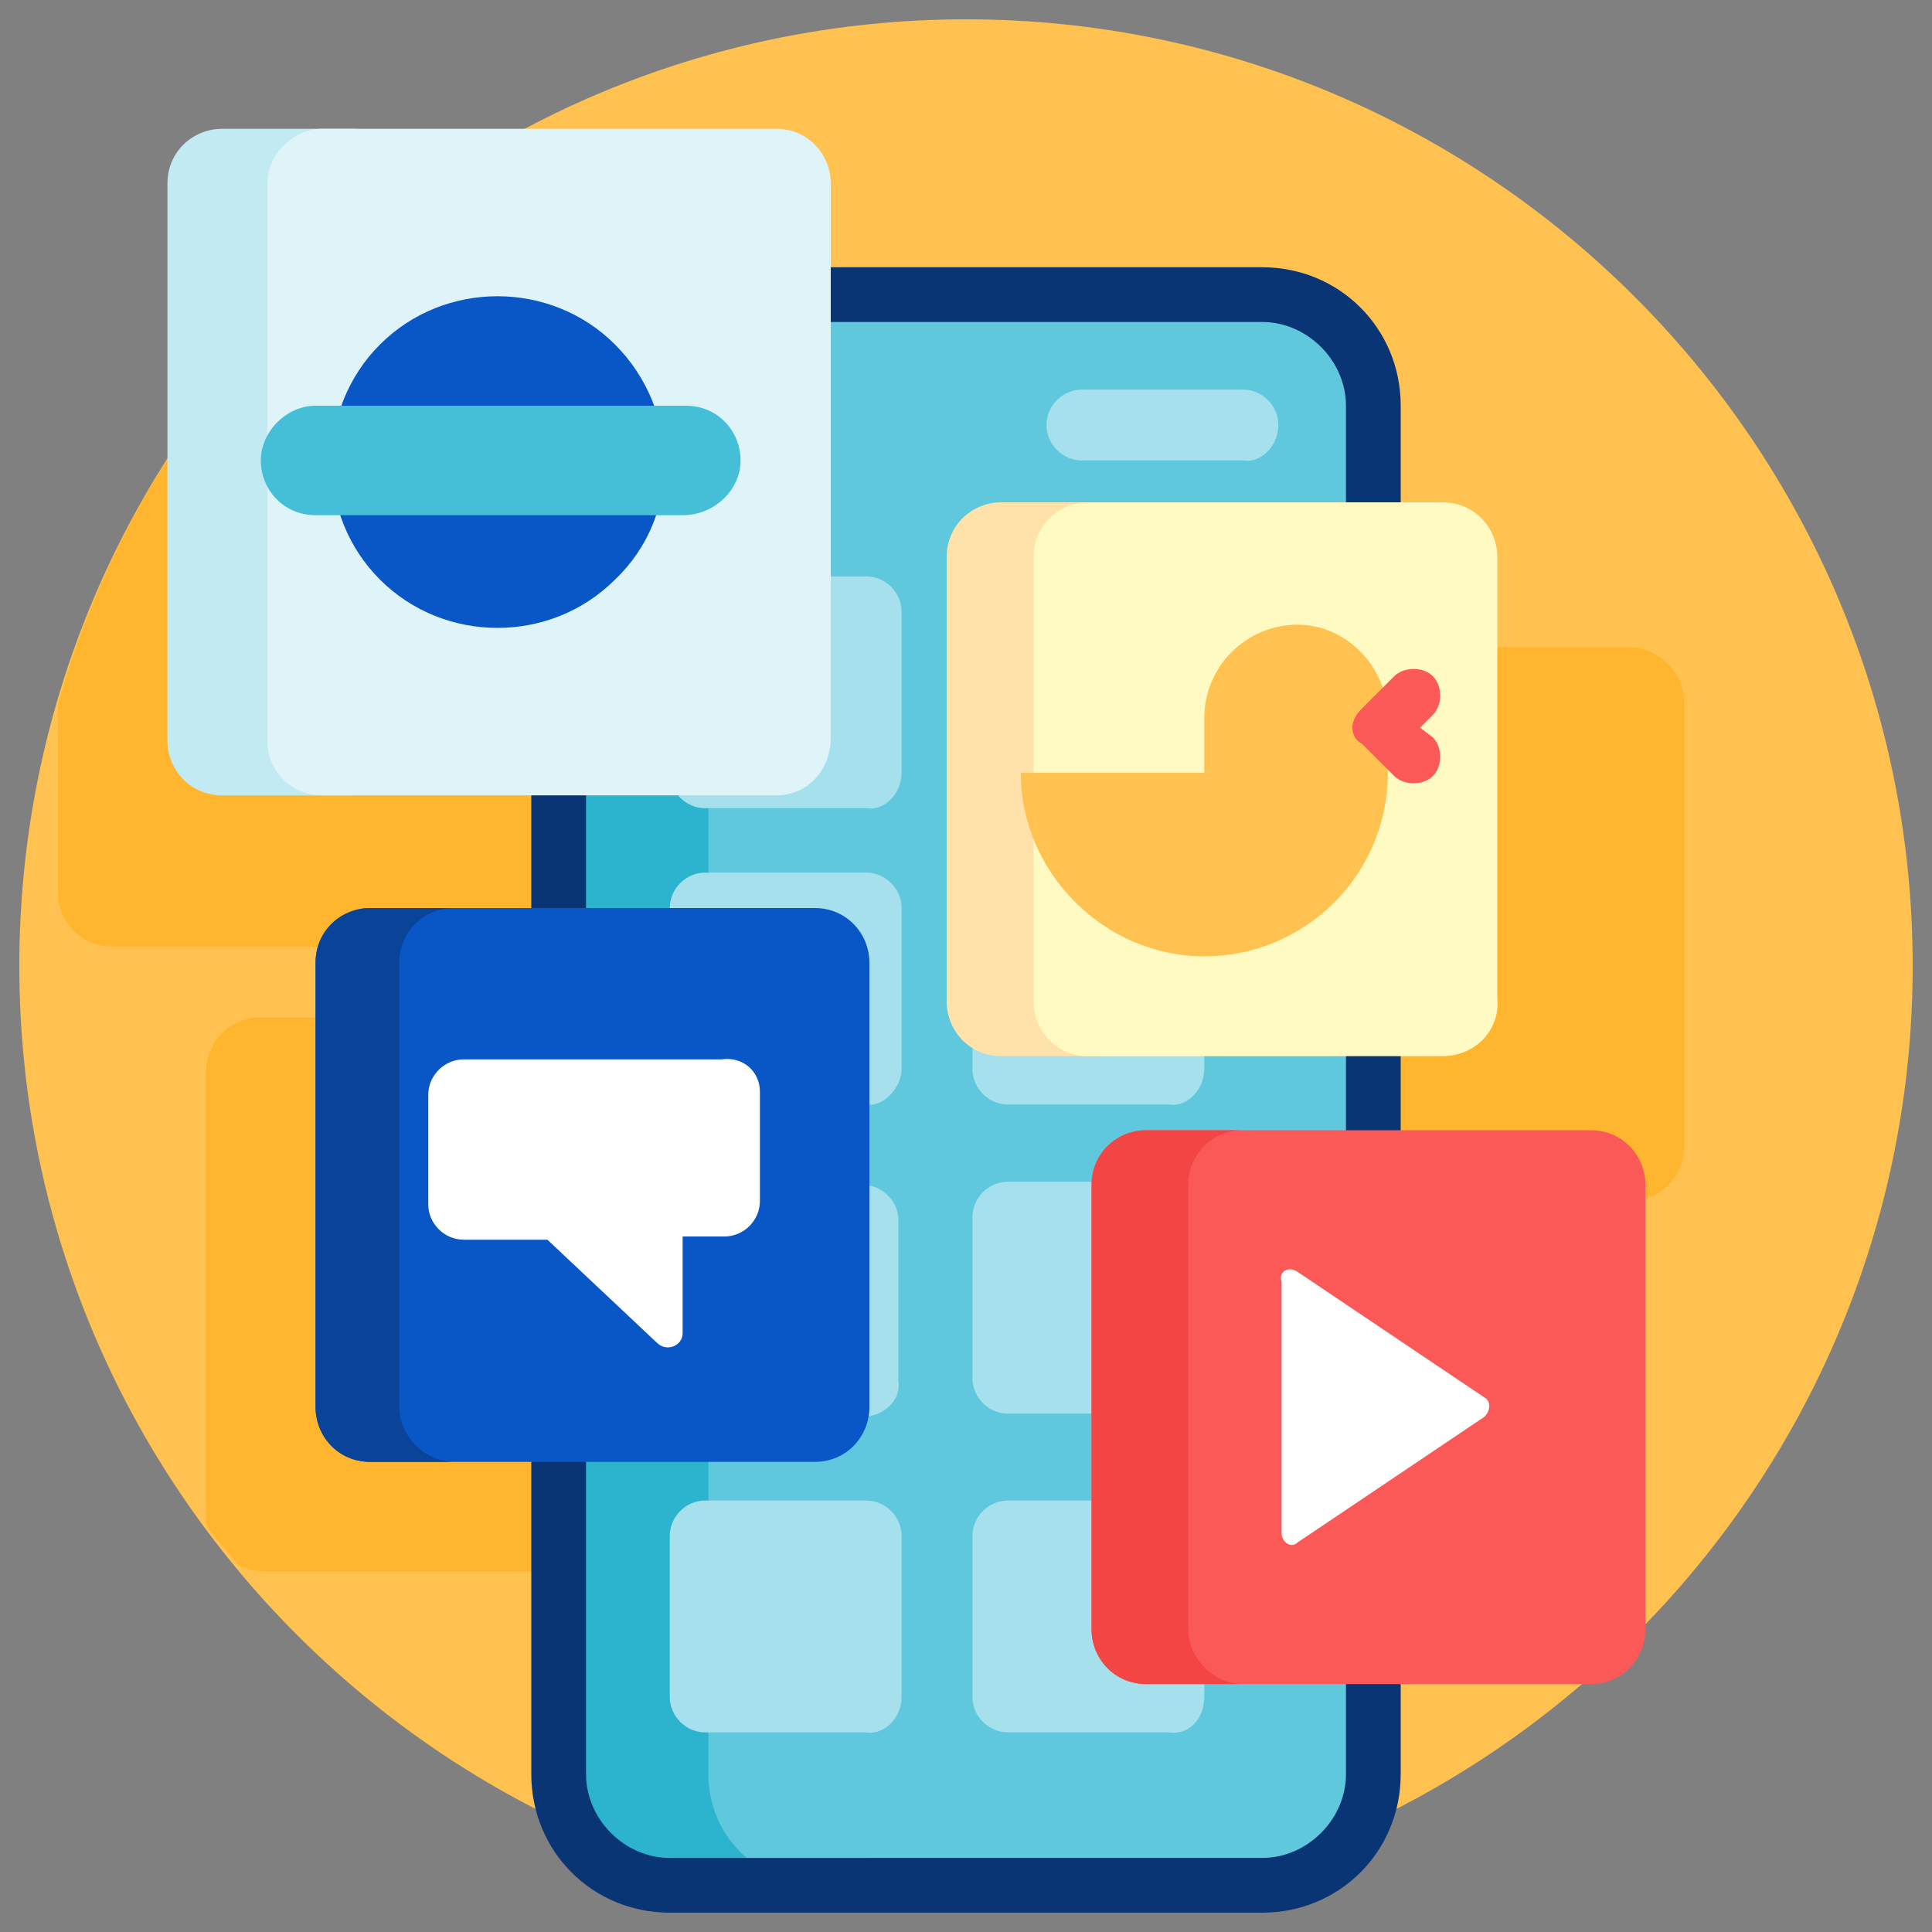
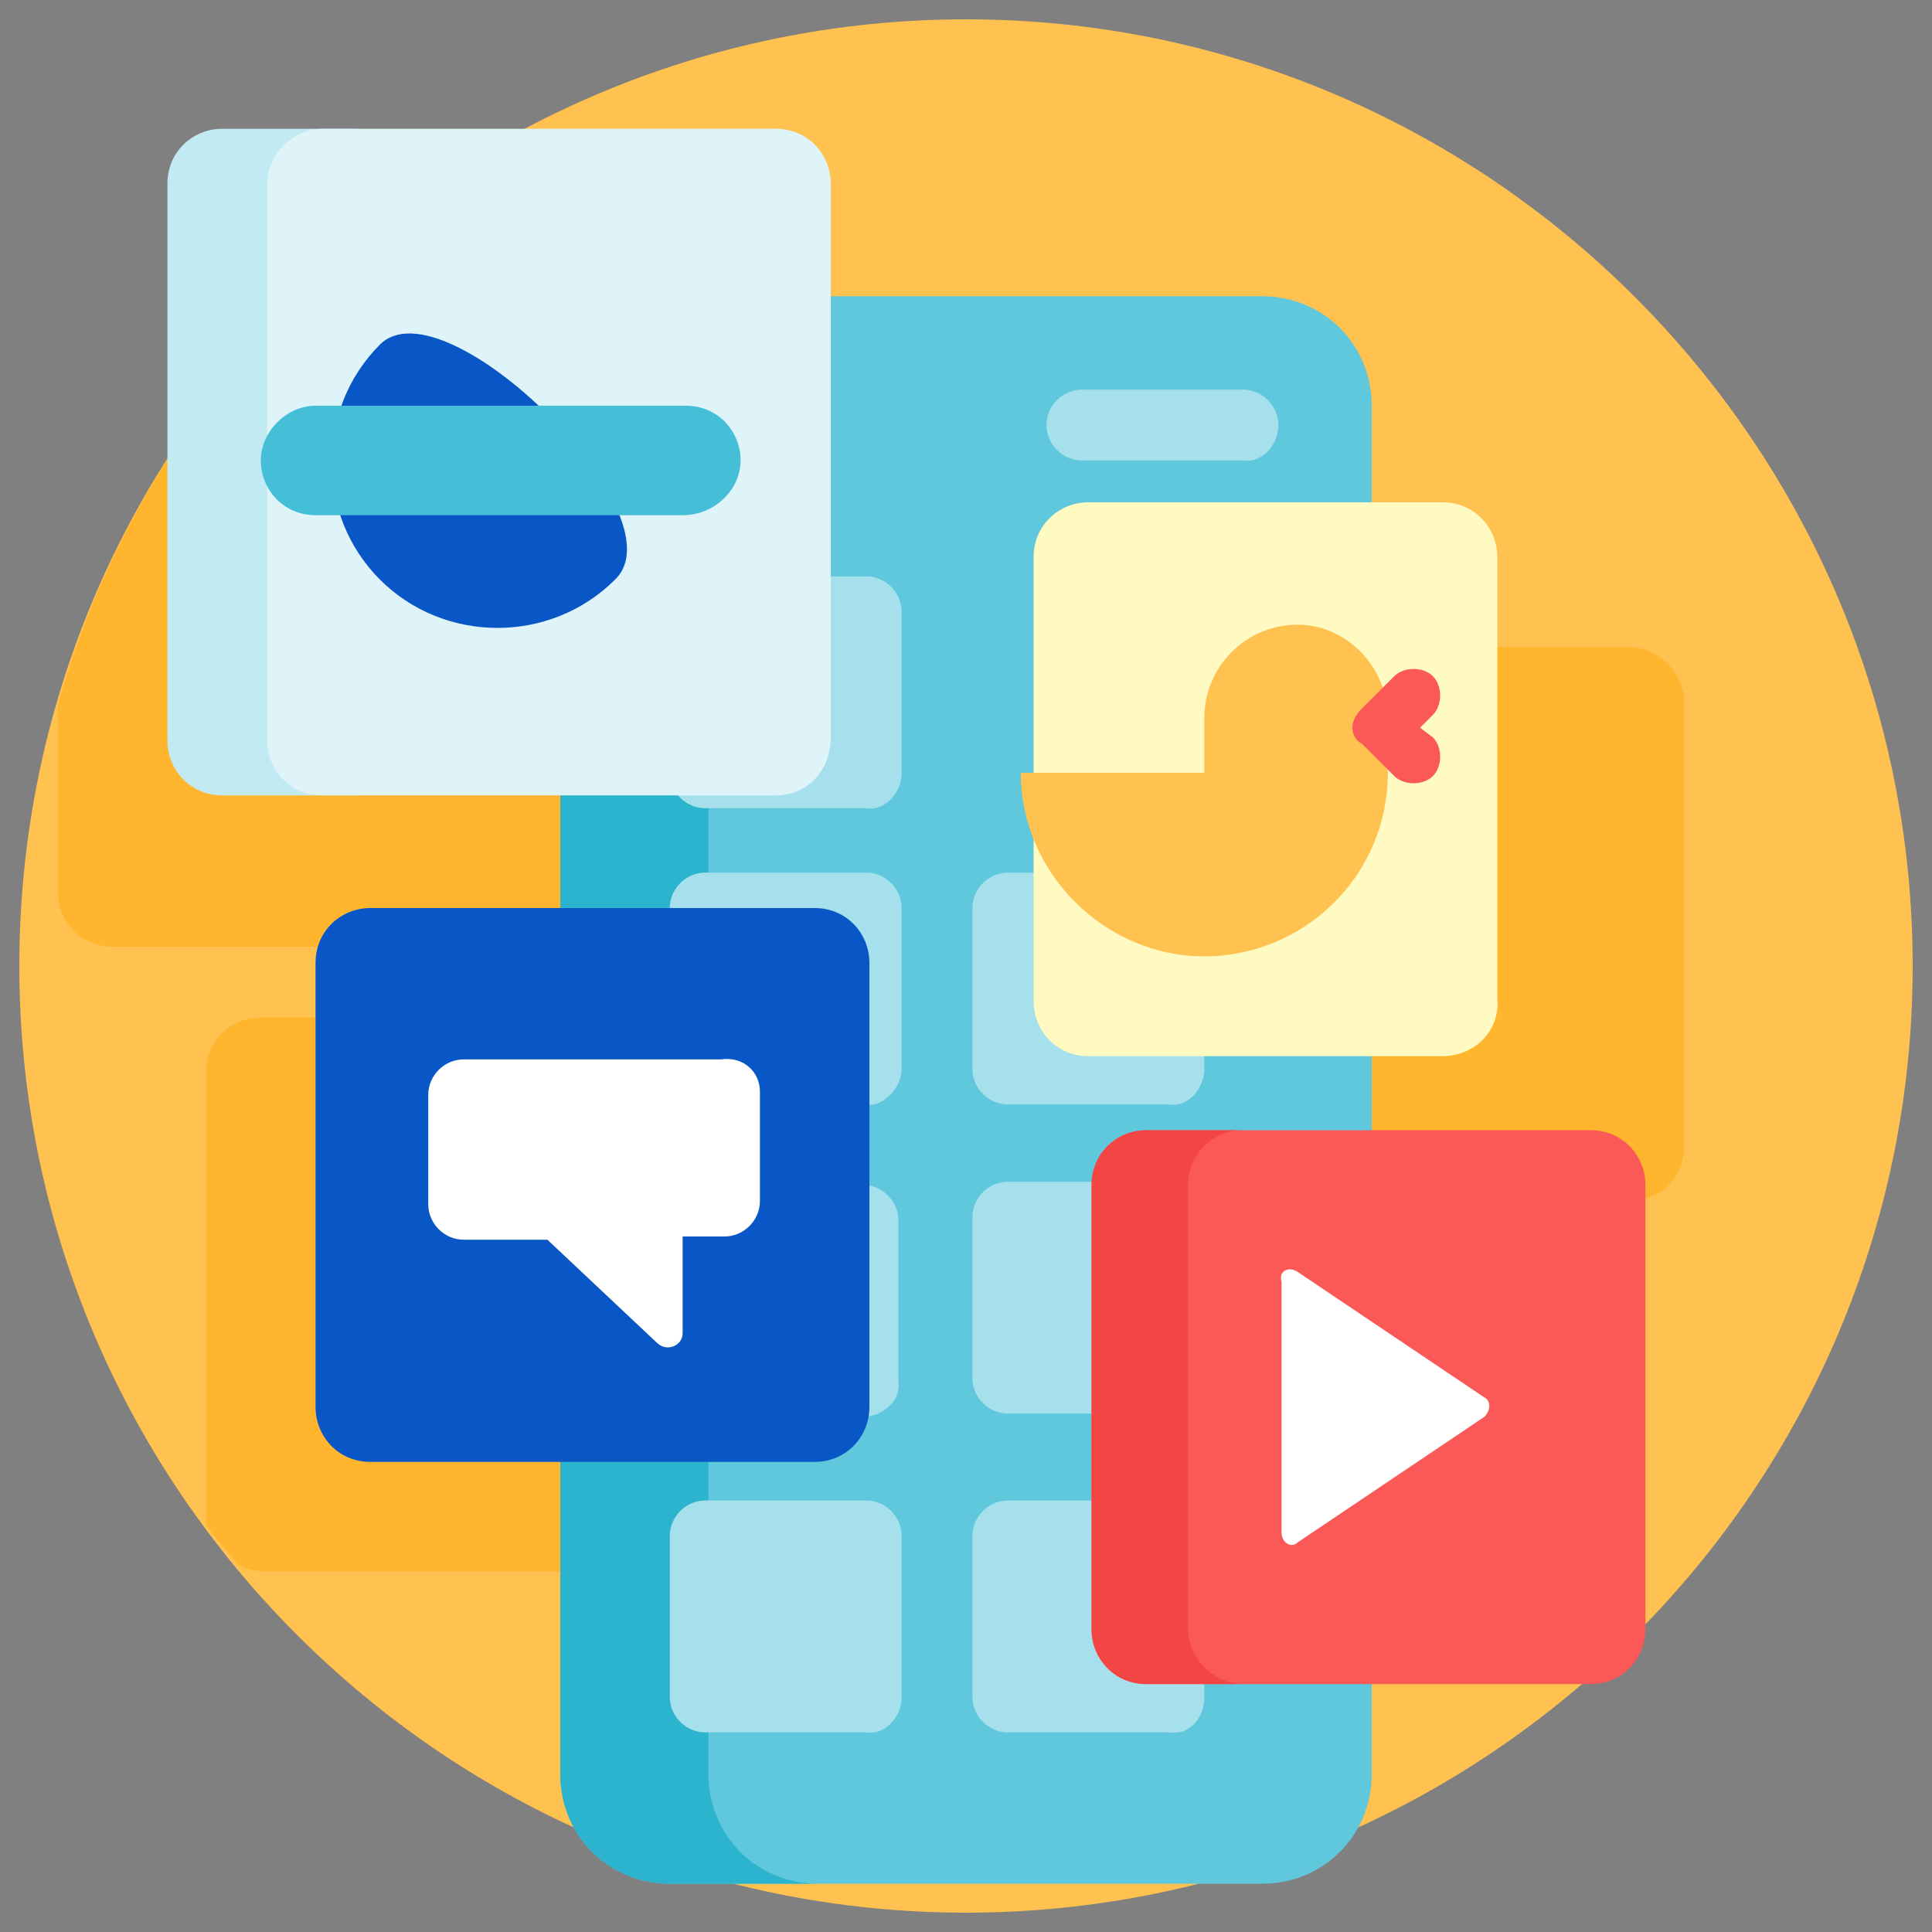
<svg xmlns="http://www.w3.org/2000/svg" version="1.1" id="Capa_1" x="0px" y="0px" width="60px" height="60px" viewBox="0 0 60 60" style="enable-background:new 0 0 60 60;" xml:space="preserve">
  <rect x="0" y="0" width="60" height="60" fill="#808080" stroke="none" />
  <style type="text/css">
	.st0{fill:#FFC14F;}
	.st1{fill:#FFB52D;}
	.st2{fill:#60C8DD;}
	.st3{fill:#2CB3CD;}
	.st4{fill:#A6E0EC;}
	.st5{fill:#0A3575;}
	.st6{fill:#C2EAF2;}
	.st7{fill:#DEF4F8;}
	.st8{fill:#FFE1AA;}
	.st9{fill:#FFFAC1;}
	.st10{fill:#0956C6;}
	.st11{fill:#0A4499;}
	.st12{fill:#FB5858;}
	.st13{fill:#F44545;}
	.st14{fill:#44BFD7;}
	.st15{fill:#FFFFFF;}
</style>
  <g>
    <path class="st0" d="M59.4,30c0,16.2-13.2,29.4-29.4,29.4S0.6,46.2,0.6,30S13.8,0.6,30,0.6S59.4,13.8,59.4,30z" />
    <path class="st1" d="M52.3,21.8v13.8c0,1-0.8,1.7-1.7,1.7H36.8c-1,0-1.7-0.8-1.7-1.7V21.8c0-1,0.8-1.7,1.7-1.7h13.8   C51.5,20.1,52.3,20.9,52.3,21.8z M19,27.6V13.8c0-1-0.8-1.7-1.7-1.7H6.7c-2.2,2.9-3.9,6.2-4.9,9.8v5.8c0,1,0.8,1.7,1.7,1.7h13.8   C18.2,29.3,19,28.5,19,27.6z M21.9,31.6H8.1c-1,0-1.7,0.8-1.7,1.7v13.8c0,0.1,0,0.3,0.1,0.4c0.3,0.4,0.6,0.7,0.9,1.1   c0.2,0.1,0.5,0.2,0.8,0.2h13.8c1,0,1.7-0.8,1.7-1.7V33.3C23.6,32.4,22.8,31.6,21.9,31.6z" />
    <path class="st2" d="M39.2,58.5H20.8c-1.9,0-3.4-1.5-3.4-3.4V12.6c0-1.9,1.5-3.4,3.4-3.4h18.4c1.9,0,3.4,1.5,3.4,3.4v42.5   C42.6,57,41.1,58.5,39.2,58.5z" />
    <path class="st3" d="M25.4,58.5h-4.6c-1.9,0-3.4-1.5-3.4-3.4V12.6c0-1.9,1.5-3.4,3.4-3.4h4.6c-1.9,0-3.4,1.5-3.4,3.4v42.5   C22,57,23.5,58.5,25.4,58.5z" />
    <path class="st4" d="M26.8,44h-5c-0.6,0-1.1-0.5-1.1-1.1v-5c0-0.6,0.5-1.1,1.1-1.1h5c0.6,0,1.1,0.5,1.1,1.1v5   C28,43.5,27.4,44,26.8,44z M37.4,42.8v-5c0-0.6-0.5-1.1-1.1-1.1h-5c-0.6,0-1.1,0.5-1.1,1.1v5c0,0.6,0.5,1.1,1.1,1.1h5   C36.9,44,37.4,43.5,37.4,42.8z M28,52.7v-5c0-0.6-0.5-1.1-1.1-1.1h-5c-0.6,0-1.1,0.5-1.1,1.1v5c0,0.6,0.5,1.1,1.1,1.1h5   C27.4,53.9,28,53.4,28,52.7z M37.4,52.7v-5c0-0.6-0.5-1.1-1.1-1.1h-5c-0.6,0-1.1,0.5-1.1,1.1v5c0,0.6,0.5,1.1,1.1,1.1h5   C36.9,53.9,37.4,53.4,37.4,52.7z M28,33.2v-5c0-0.6-0.5-1.1-1.1-1.1h-5c-0.6,0-1.1,0.5-1.1,1.1v5c0,0.6,0.5,1.1,1.1,1.1h5   C27.4,34.4,28,33.8,28,33.2z M28,24v-5c0-0.6-0.5-1.1-1.1-1.1h-5c-0.6,0-1.1,0.5-1.1,1.1v5c0,0.6,0.5,1.1,1.1,1.1h5   C27.4,25.2,28,24.7,28,24z M39.7,13.2c0-0.6-0.5-1.1-1.1-1.1h-5c-0.6,0-1.1,0.5-1.1,1.1s0.5,1.1,1.1,1.1h5   C39.1,14.4,39.7,13.9,39.7,13.2z M37.4,33.2v-5c0-0.6-0.5-1.1-1.1-1.1h-5c-0.6,0-1.1,0.5-1.1,1.1v5c0,0.6,0.5,1.1,1.1,1.1h5   C36.9,34.4,37.4,33.8,37.4,33.2z" />
-     <path class="st5" d="M39.2,8.3H20.8c-2.4,0-4.3,1.9-4.3,4.3v42.5c0,2.4,1.9,4.3,4.3,4.3h18.4c2.4,0,4.3-1.9,4.3-4.3V12.6   C43.5,10.2,41.6,8.3,39.2,8.3z M41.8,55.1c0,1.4-1.2,2.6-2.6,2.6H20.8c-1.4,0-2.6-1.2-2.6-2.6V12.6c0-1.4,1.2-2.6,2.6-2.6h18.4   c1.4,0,2.6,1.2,2.6,2.6V55.1z" />
    <path class="st6" d="M11,24.7H6.9c-1,0-1.7-0.8-1.7-1.7V5.7c0-1,0.8-1.7,1.7-1.7H11c1,0,1.7,0.8,1.7,1.7v17.2   C12.7,23.9,11.9,24.7,11,24.7z" />
    <path class="st7" d="M24.1,24.7H10c-1,0-1.7-0.8-1.7-1.7V5.7C8.3,4.8,9.1,4,10,4h14.1c1,0,1.7,0.8,1.7,1.7v17.2   C25.8,23.9,25.1,24.7,24.1,24.7z" />
-     <path class="st8" d="M34.1,32.8h-3c-1,0-1.7-0.8-1.7-1.7V17.3c0-1,0.8-1.7,1.7-1.7h3c1,0,1.7,0.8,1.7,1.7V31   C35.8,32,35,32.8,34.1,32.8z" />
    <path class="st9" d="M44.8,32.8h-11c-1,0-1.7-0.8-1.7-1.7V17.3c0-1,0.8-1.7,1.7-1.7h11c1,0,1.7,0.8,1.7,1.7V31   C46.6,32,45.8,32.8,44.8,32.8z" />
    <path class="st10" d="M25.3,45.4H11.5c-1,0-1.7-0.8-1.7-1.7V29.9c0-1,0.8-1.7,1.7-1.7h13.8c1,0,1.7,0.8,1.7,1.7v13.8   C27,44.6,26.3,45.4,25.3,45.4z" />
-     <path class="st11" d="M14.1,45.4h-2.6c-1,0-1.7-0.8-1.7-1.7V29.9c0-1,0.8-1.7,1.7-1.7h2.6c-1,0-1.7,0.8-1.7,1.7v13.8   C12.4,44.6,13.2,45.4,14.1,45.4z" />
    <path class="st12" d="M49.4,52.3H35.6c-1,0-1.7-0.8-1.7-1.7V36.8c0-1,0.8-1.7,1.7-1.7h13.8c1,0,1.7,0.8,1.7,1.7v13.8   C51.1,51.5,50.4,52.3,49.4,52.3z" />
    <path class="st13" d="M38.6,52.3h-3c-1,0-1.7-0.8-1.7-1.7V36.8c0-1,0.8-1.7,1.7-1.7h3c-1,0-1.7,0.8-1.7,1.7v13.8   C36.9,51.5,37.7,52.3,38.6,52.3z" />
-     <path class="st10" d="M19.1,18c-2,2-5.3,2-7.3,0s-2-5.3,0-7.3s5.3-2,7.3,0S21.2,16,19.1,18z" />
+     <path class="st10" d="M19.1,18c-2,2-5.3,2-7.3,0s-2-5.3,0-7.3S21.2,16,19.1,18z" />
    <path class="st14" d="M21.2,16H9.8c-1,0-1.7-0.8-1.7-1.7s0.8-1.7,1.7-1.7h11.5c1,0,1.7,0.8,1.7,1.7S22.2,16,21.2,16z" />
    <path class="st0" d="M43.1,22.3V24c0,3.2-2.6,5.7-5.7,5.7s-5.7-2.6-5.7-5.7h5.7v-1.7c0-1.6,1.3-2.9,2.9-2.9   C41.8,19.4,43.1,20.7,43.1,22.3z" />
    <path class="st12" d="M44.5,22.9c0.3,0.3,0.3,0.9,0,1.2c-0.3,0.3-0.9,0.3-1.2,0l-1-1C42.1,23,42,22.8,42,22.6   c0-0.2,0.1-0.4,0.3-0.6l1-1c0.3-0.3,0.9-0.3,1.2,0c0.3,0.3,0.3,0.9,0,1.2l-0.4,0.4L44.5,22.9z" />
    <path class="st15" d="M40.3,39.5l5.8,3.9c0.2,0.1,0.2,0.4,0,0.6l-5.8,3.9c-0.2,0.2-0.5,0-0.5-0.3v-7.8C39.7,39.5,40,39.3,40.3,39.5   L40.3,39.5z M23.6,33.9v3.4c0,0.6-0.5,1.1-1.1,1.1h-1.3v3c0,0.4-0.5,0.6-0.8,0.3L17,38.5h-2.6c-0.6,0-1.1-0.5-1.1-1.1v-3.4   c0-0.6,0.5-1.1,1.1-1.1h8C23.1,32.8,23.6,33.3,23.6,33.9z" />
  </g>
</svg>